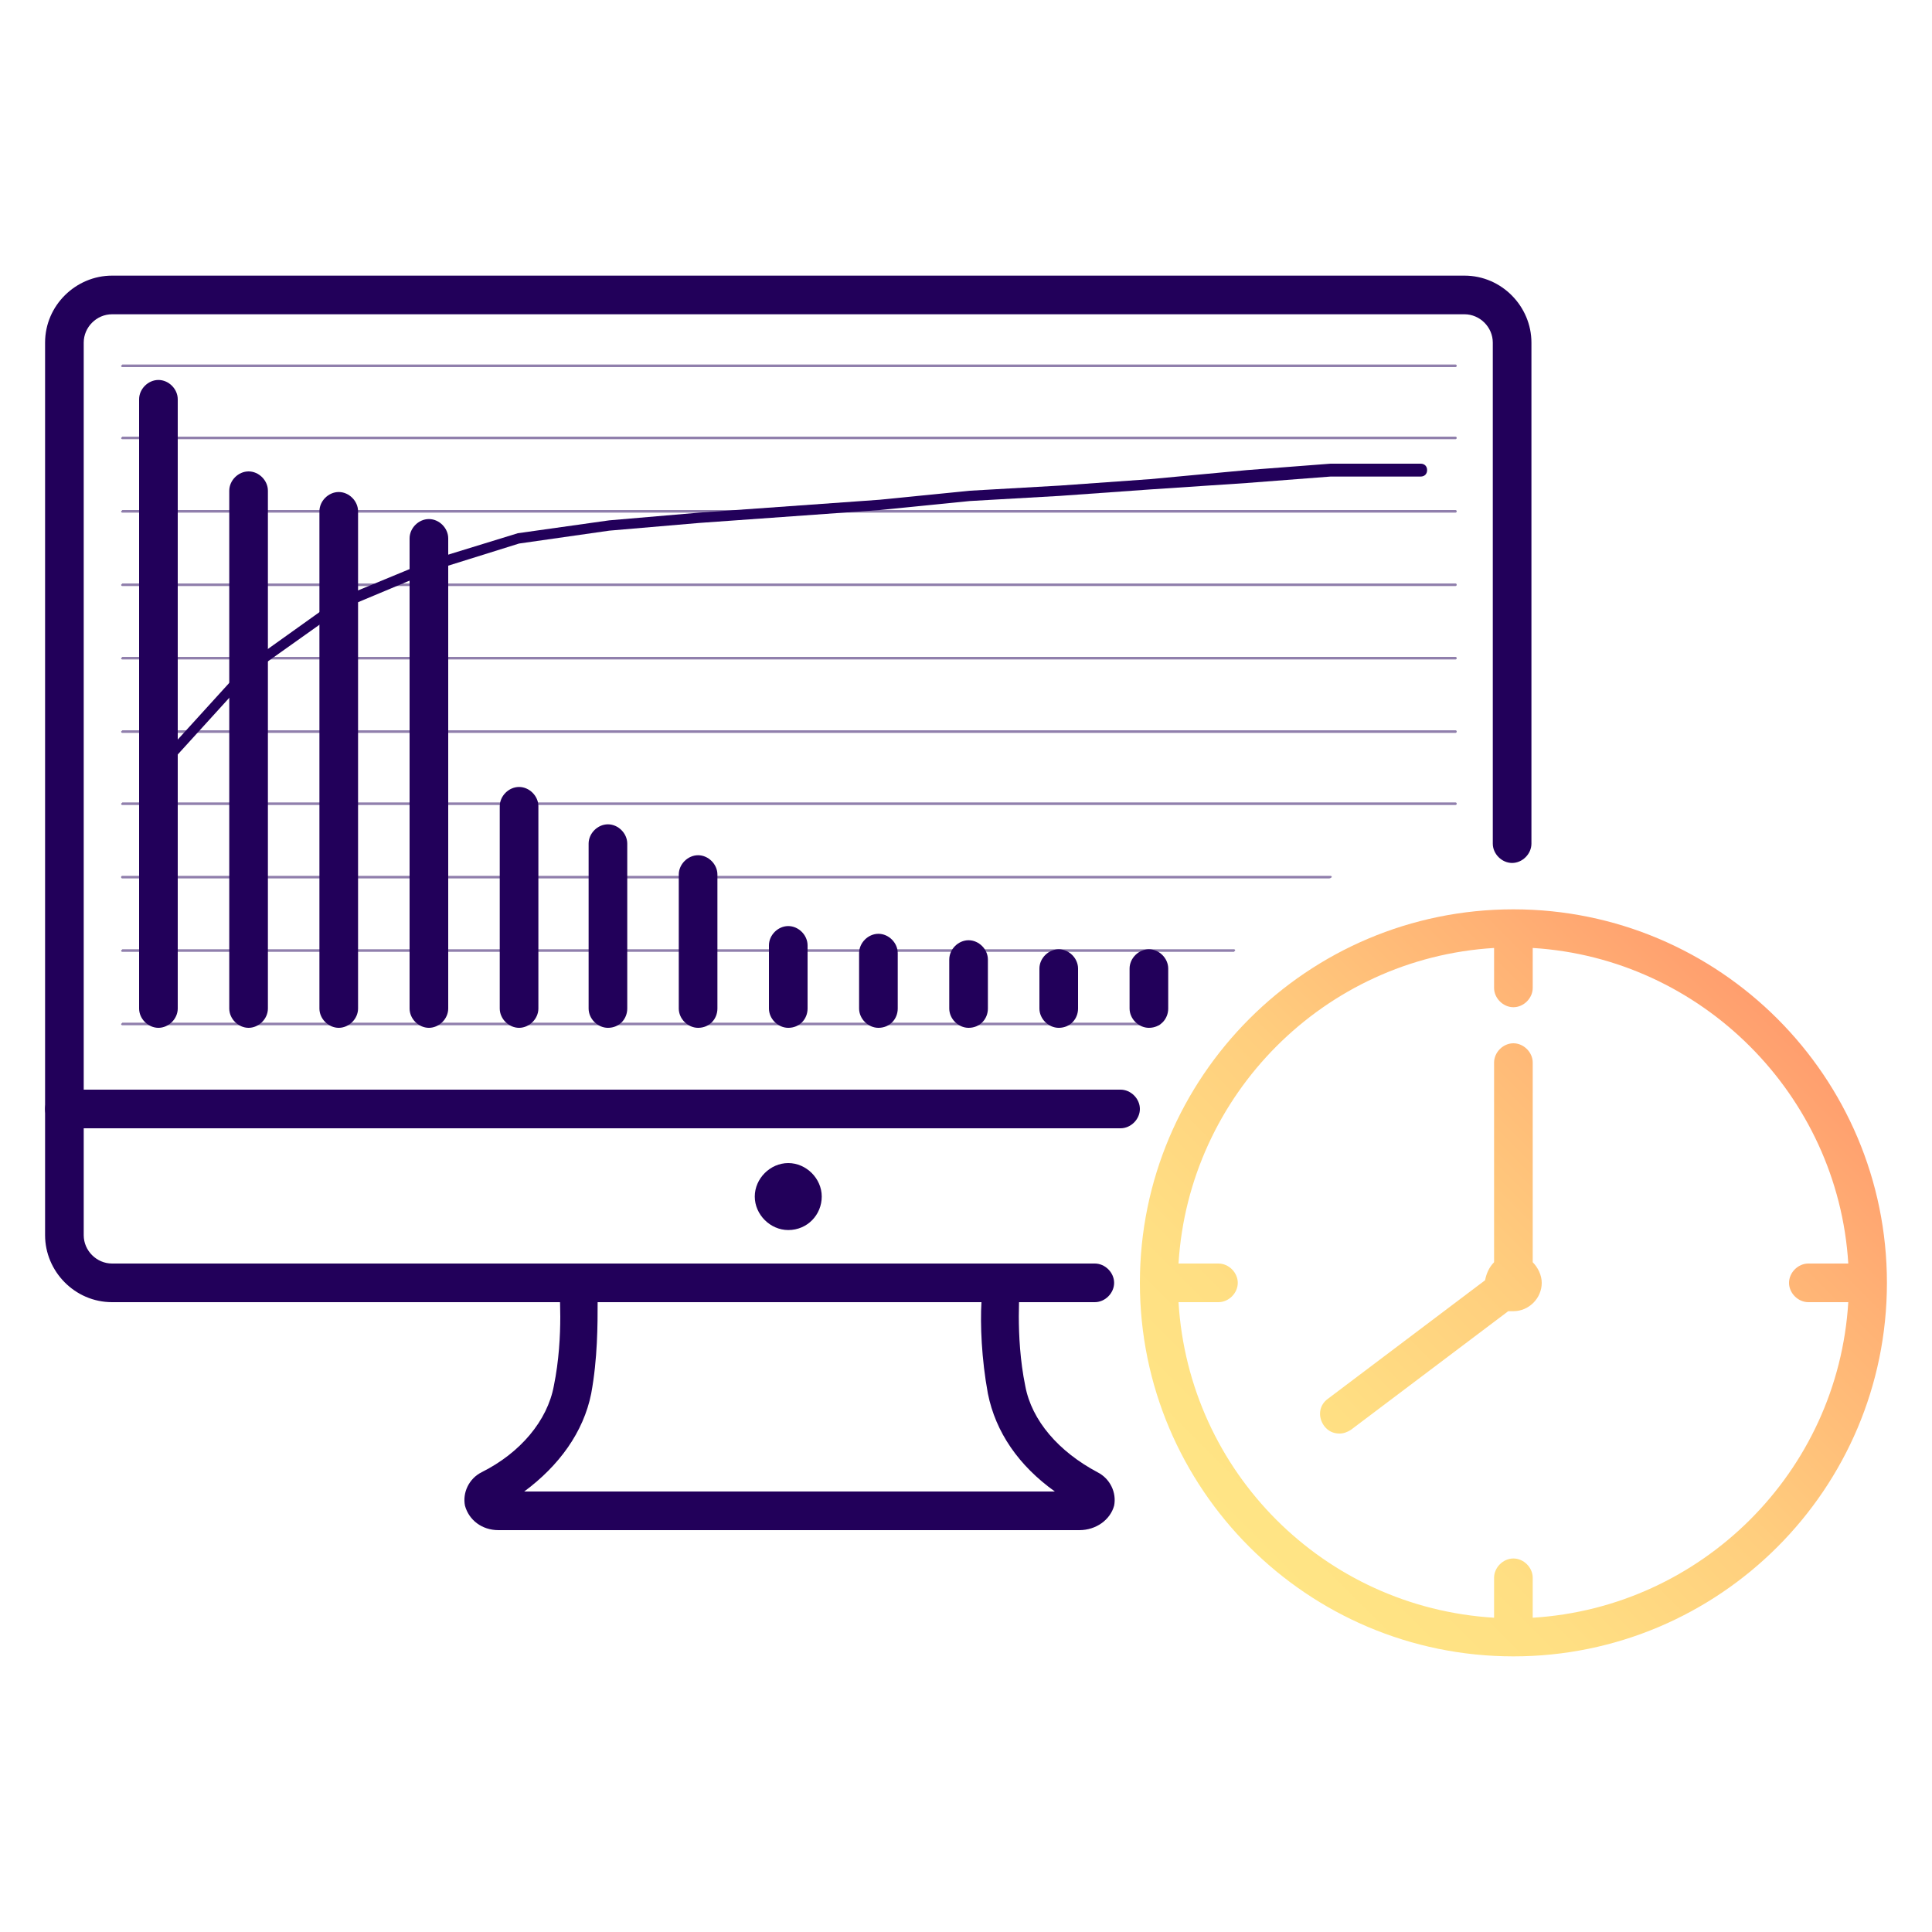
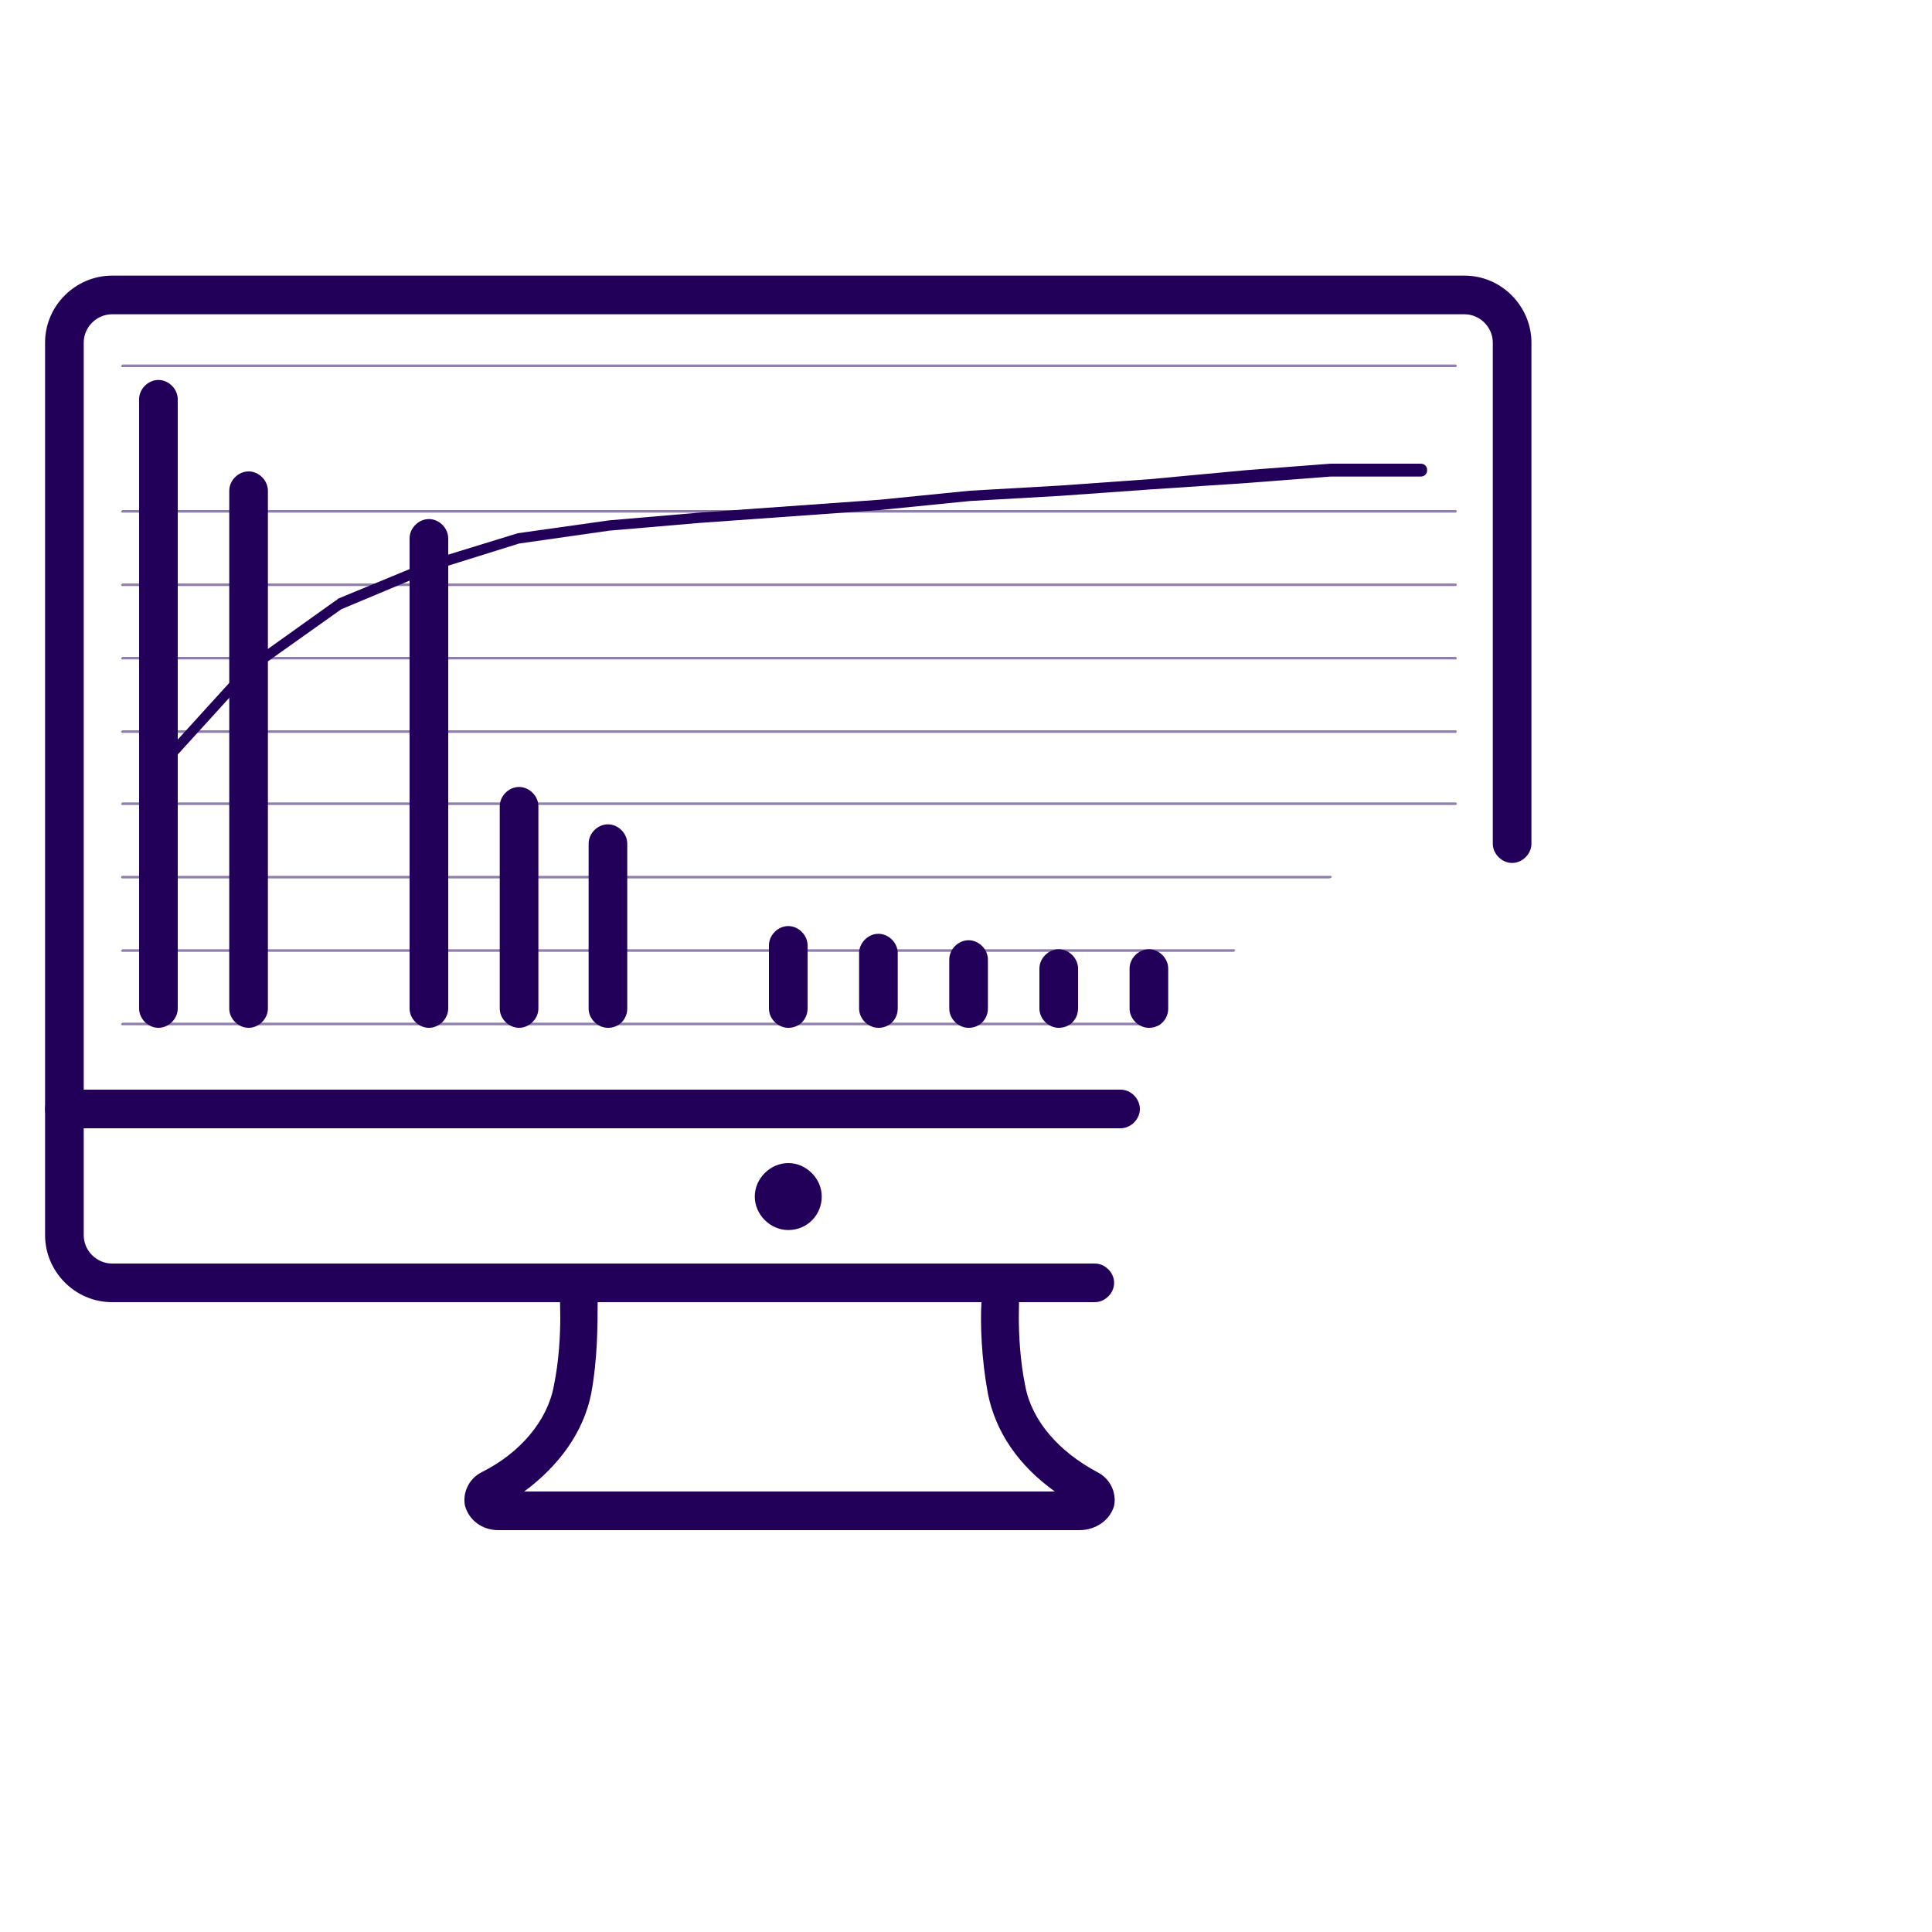
<svg xmlns="http://www.w3.org/2000/svg" id="Layer_1" x="0px" y="0px" viewBox="0 0 150 150" style="enable-background:new 0 0 150 150;" xml:space="preserve">
  <style type="text/css">	.st0{fill:url(#SVGID_1_);}	.st1{fill:url(#SVGID_00000096780862272430029300000015579298792872017844_);}	.st2{fill:url(#SVGID_00000144314242383107569330000014927116702554936976_);}	.st3{fill:url(#SVGID_00000157304616715107607650000000533219796110628518_);}	.st4{fill:url(#SVGID_00000062174316115114726060000015464645065561445794_);}	.st5{fill:url(#SVGID_00000034809665104738657030000001428554968130060453_);}	.st6{fill:#22005A;}	.st7{fill:url(#SVGID_00000050662311474985552050000016045165467522271416_);}	.st8{fill:url(#SVGID_00000001631353603640353990000013818945779844941234_);}	.st9{fill:url(#SVGID_00000042718106815931778510000011193127720682473401_);}	.st10{fill:url(#SVGID_00000127763079949296851010000018247859528902469039_);}	.st11{fill:url(#SVGID_00000009568601271482470100000003170099252426648708_);}	.st12{fill:url(#SVGID_00000181062799242258366790000003737120242465999011_);}	.st13{opacity:0.5;fill:#22005A;}	.st14{fill:url(#SVGID_00000030462200810474422020000010368651247457044633_);}	.st15{fill:url(#SVGID_00000059280230862496270980000013132499895824598678_);}	.st16{fill:url(#SVGID_00000109740233048732438580000012809078518620986255_);}	.st17{fill:url(#SVGID_00000110467092763318876960000006133330796137672367_);}	.st18{fill:url(#SVGID_00000114782251907615115130000016407699585280563600_);}	.st19{fill:url(#SVGID_00000137129688508271568450000001953203990022294191_);}</style>
  <g>
    <g>
      <g>
        <path class="st6" d="M83.8,118.8H38.7c-1.3,0-2.3-0.8-2.6-1.9c-0.2-1,0.3-2.1,1.3-2.6c3-1.5,5.1-4,5.6-6.7    c0.8-3.9,0.4-7.8,0.4-7.9c0-0.4,0.1-0.8,0.4-1.1s0.7-0.5,1.1-0.5h32.8c0.4,0,0.8,0.2,1.1,0.5s0.4,0.7,0.4,1.1c0,0-0.4,4,0.4,7.9    c0.5,2.7,2.6,5.1,5.6,6.7c1,0.5,1.5,1.6,1.3,2.6C86.2,118,85.1,118.8,83.8,118.8z M40.7,115.8l41.2,0c-2.8-2-4.6-4.6-5.2-7.6    c-0.5-2.7-0.6-5.4-0.5-7.1H46.4c0,1.7,0,4.4-0.5,7.1C45.3,111.2,43.4,113.8,40.7,115.8z" />
        <path class="st6" d="M61.2,95.5c-1.4,0-2.6-1.2-2.6-2.6s1.2-2.6,2.6-2.6s2.6,1.2,2.6,2.6S62.7,95.5,61.2,95.5z" />
        <path class="st6" d="M5,87.6c-0.8,0-1.5-0.7-1.5-1.5V26.6c0-2.9,2.4-5.2,5.2-5.2h105c2.9,0,5.2,2.4,5.2,5.2v38.9    c0,0.8-0.7,1.5-1.5,1.5s-1.5-0.7-1.5-1.5V26.6c0-1.2-1-2.2-2.2-2.2H8.7c-1.2,0-2.2,1-2.2,2.2v59.5C6.5,87,5.8,87.6,5,87.6z" />
        <path class="st6" d="M85,101.1H8.7c-2.9,0-5.2-2.4-5.2-5.2v-9.8c0-0.8,0.7-1.5,1.5-1.5h82c0.8,0,1.5,0.7,1.5,1.5    s-0.7,1.5-1.5,1.5H6.5v8.3c0,1.2,1,2.2,2.2,2.2H85c0.8,0,1.5,0.7,1.5,1.5S85.8,101.1,85,101.1z" />
        <g>
          <path class="st6" d="M33.3,79.8c-0.8,0-1.5-0.7-1.5-1.5V41.8c0-0.8,0.7-1.5,1.5-1.5s1.5,0.7,1.5,1.5v36.5     C34.8,79.1,34.1,79.8,33.3,79.8z" />
          <path class="st6" d="M19.3,79.8c-0.8,0-1.5-0.7-1.5-1.5V38.1c0-0.8,0.7-1.5,1.5-1.5s1.5,0.7,1.5,1.5v40.2     C20.8,79.1,20.1,79.8,19.3,79.8z" />
-           <path class="st6" d="M26.3,79.8c-0.8,0-1.5-0.7-1.5-1.5V39.7c0-0.8,0.7-1.5,1.5-1.5s1.5,0.7,1.5,1.5v38.6     C27.8,79.1,27.1,79.8,26.3,79.8z" />
          <path class="st6" d="M12.3,79.8c-0.8,0-1.5-0.7-1.5-1.5V31c0-0.8,0.7-1.5,1.5-1.5s1.5,0.7,1.5,1.5v47.3     C13.8,79.1,13.1,79.8,12.3,79.8z" />
          <path class="st6" d="M61.2,79.8c-0.8,0-1.5-0.7-1.5-1.5v-4.9c0-0.8,0.7-1.5,1.5-1.5s1.5,0.7,1.5,1.5v4.9     C62.7,79.1,62.1,79.8,61.2,79.8z" />
          <path class="st6" d="M47.2,79.8c-0.8,0-1.5-0.7-1.5-1.5V65.5c0-0.8,0.7-1.5,1.5-1.5s1.5,0.7,1.5,1.5v12.8     C48.7,79.1,48.1,79.8,47.2,79.8z" />
-           <path class="st6" d="M54.2,79.8c-0.8,0-1.5-0.7-1.5-1.5V67.9c0-0.8,0.7-1.5,1.5-1.5s1.5,0.7,1.5,1.5v10.4     C55.7,79.1,55.1,79.8,54.2,79.8z" />
          <path class="st6" d="M40.3,79.8c-0.8,0-1.5-0.7-1.5-1.5V62.6c0-0.8,0.7-1.5,1.5-1.5s1.5,0.7,1.5,1.5v15.7     C41.8,79.1,41.1,79.8,40.3,79.8z" />
          <path class="st6" d="M89.2,79.8c-0.8,0-1.5-0.7-1.5-1.5v-3.1c0-0.8,0.7-1.5,1.5-1.5s1.5,0.7,1.5,1.5v3.1     C90.7,79.1,90.1,79.8,89.2,79.8z" />
          <path class="st6" d="M75.2,79.8c-0.8,0-1.5-0.7-1.5-1.5v-3.8c0-0.8,0.7-1.5,1.5-1.5s1.5,0.7,1.5,1.5v3.8     C76.7,79.1,76.1,79.8,75.2,79.8z" />
          <path class="st6" d="M82.2,79.8c-0.8,0-1.5-0.7-1.5-1.5v-3.1c0-0.8,0.7-1.5,1.5-1.5s1.5,0.7,1.5,1.5v3.1     C83.7,79.1,83.1,79.8,82.2,79.8z" />
          <path class="st6" d="M68.2,79.8c-0.8,0-1.5-0.7-1.5-1.5V74c0-0.8,0.7-1.5,1.5-1.5s1.5,0.7,1.5,1.5v4.3     C69.7,79.1,69.1,79.8,68.2,79.8z" />
        </g>
      </g>
      <path class="st6" d="M12.3,60.2c-0.1,0-0.2,0-0.3-0.1c-0.2-0.2-0.2-0.5,0-0.7l7-7.7c0,0,0.1-0.1,0.1-0.1l7-5c0,0,0.1,0,0.1-0.1   l7.5-3.1l6.5-2l7.1-1l7-0.6l7-0.5l7-0.5l7-0.7l7-0.4l7-0.5l7.5-0.7l6.5-0.5l7,0c0.3,0,0.5,0.2,0.5,0.5s-0.2,0.5-0.5,0.5h-7   l-6.5,0.5L89.3,38l-7,0.5l-7,0.4l-7,0.7l-7,0.5l-7,0.5l-7,0.6l-7,1l-6.4,2l-7.4,3.1l-6.9,4.9l-7,7.7   C12.5,60.1,12.4,60.2,12.3,60.2z" />
      <g>
        <path class="st13" d="M113,56.9H9.5c-0.1,0-0.1-0.1-0.1-0.1s0.1-0.1,0.1-0.1H113c0.1,0,0.1,0.1,0.1,0.1S113.1,56.9,113,56.9z" />
        <path class="st13" d="M113,51.2H9.5c-0.1,0-0.1-0.1-0.1-0.1s0.1-0.1,0.1-0.1H113c0.1,0,0.1,0.1,0.1,0.1S113.1,51.2,113,51.2z" />
        <path class="st13" d="M113,45.5H9.5c-0.1,0-0.1-0.1-0.1-0.1s0.1-0.1,0.1-0.1H113c0.1,0,0.1,0.1,0.1,0.1S113.1,45.5,113,45.5z" />
        <path class="st13" d="M113,39.8H9.5c-0.1,0-0.1-0.1-0.1-0.1s0.1-0.1,0.1-0.1H113c0.1,0,0.1,0.1,0.1,0.1S113.1,39.8,113,39.8z" />
-         <path class="st13" d="M113,34.1H9.5c-0.1,0-0.1-0.1-0.1-0.1s0.1-0.1,0.1-0.1H113c0.1,0,0.1,0.1,0.1,0.1S113.1,34.1,113,34.1z" />
        <path class="st13" d="M113,28.5H9.5c-0.1,0-0.1-0.1-0.1-0.1s0.1-0.1,0.1-0.1H113c0.1,0,0.1,0.1,0.1,0.1S113.1,28.5,113,28.5z" />
        <path class="st13" d="M90,79.6H9.5c-0.1,0-0.1-0.1-0.1-0.1s0.1-0.1,0.1-0.1H90c0.1,0,0.1,0.1,0.1,0.1S90,79.6,90,79.6z" />
        <path class="st13" d="M95.8,73.9H9.5c-0.1,0-0.1-0.1-0.1-0.1s0.1-0.1,0.1-0.1h86.3c0.1,0,0.1,0.1,0.1,0.1S95.8,73.9,95.8,73.9z" />
        <path class="st13" d="M103.2,68.2H9.5c-0.1,0-0.1-0.1-0.1-0.1S9.4,68,9.5,68h93.8c0.1,0,0.1,0.1,0.1,0.1S103.3,68.2,103.2,68.2z" />
        <path class="st13" d="M113,62.5H9.5c-0.1,0-0.1-0.1-0.1-0.1s0.1-0.1,0.1-0.1H113c0.1,0,0.1,0.1,0.1,0.1S113.1,62.5,113,62.5z" />
      </g>
    </g>
    <linearGradient id="SVGID_1_" gradientUnits="userSpaceOnUse" x1="96.965" y1="120.136" x2="137.99" y2="79.111">
      <stop offset="0" style="stop-color:#FFE585" />
      <stop offset="0.209" style="stop-color:#FFDF83" />
      <stop offset="0.489" style="stop-color:#FFCE7E" />
      <stop offset="0.807" style="stop-color:#FFB275" />
      <stop offset="1" style="stop-color:#FF9E6E" />
    </linearGradient>
-     <path class="st0" d="M119.7,99.6c0,1.2-1,2.2-2.2,2.2c-0.1,0-0.2,0-0.4,0l-12.2,9.2c-0.3,0.2-0.6,0.3-0.9,0.3  c-0.5,0-0.9-0.2-1.2-0.6c-0.5-0.7-0.4-1.6,0.3-2.1l12.2-9.2c0.1-0.5,0.3-1,0.7-1.4V82.5c0-0.8,0.7-1.5,1.5-1.5s1.5,0.7,1.5,1.5V98  C119.4,98.4,119.7,99,119.7,99.6z M146.5,99.6c0,16-13,29-29,29s-29-13-29-29s13-29,29-29S146.5,83.6,146.5,99.6z M143.5,101.1  h-3.1c-0.8,0-1.5-0.7-1.5-1.5s0.7-1.5,1.5-1.5h3.1C142.7,85,132.1,74.4,119,73.6v3.1c0,0.8-0.7,1.5-1.5,1.5s-1.5-0.7-1.5-1.5v-3.1  C102.8,74.4,92.3,85,91.5,98.1h3.1c0.8,0,1.5,0.7,1.5,1.5s-0.7,1.5-1.5,1.5h-3.1c0.8,13.2,11.3,23.7,24.5,24.5v-3.1  c0-0.8,0.7-1.5,1.5-1.5s1.5,0.7,1.5,1.5v3.1C132.1,124.8,142.7,114.3,143.5,101.1z" />
  </g>
</svg>